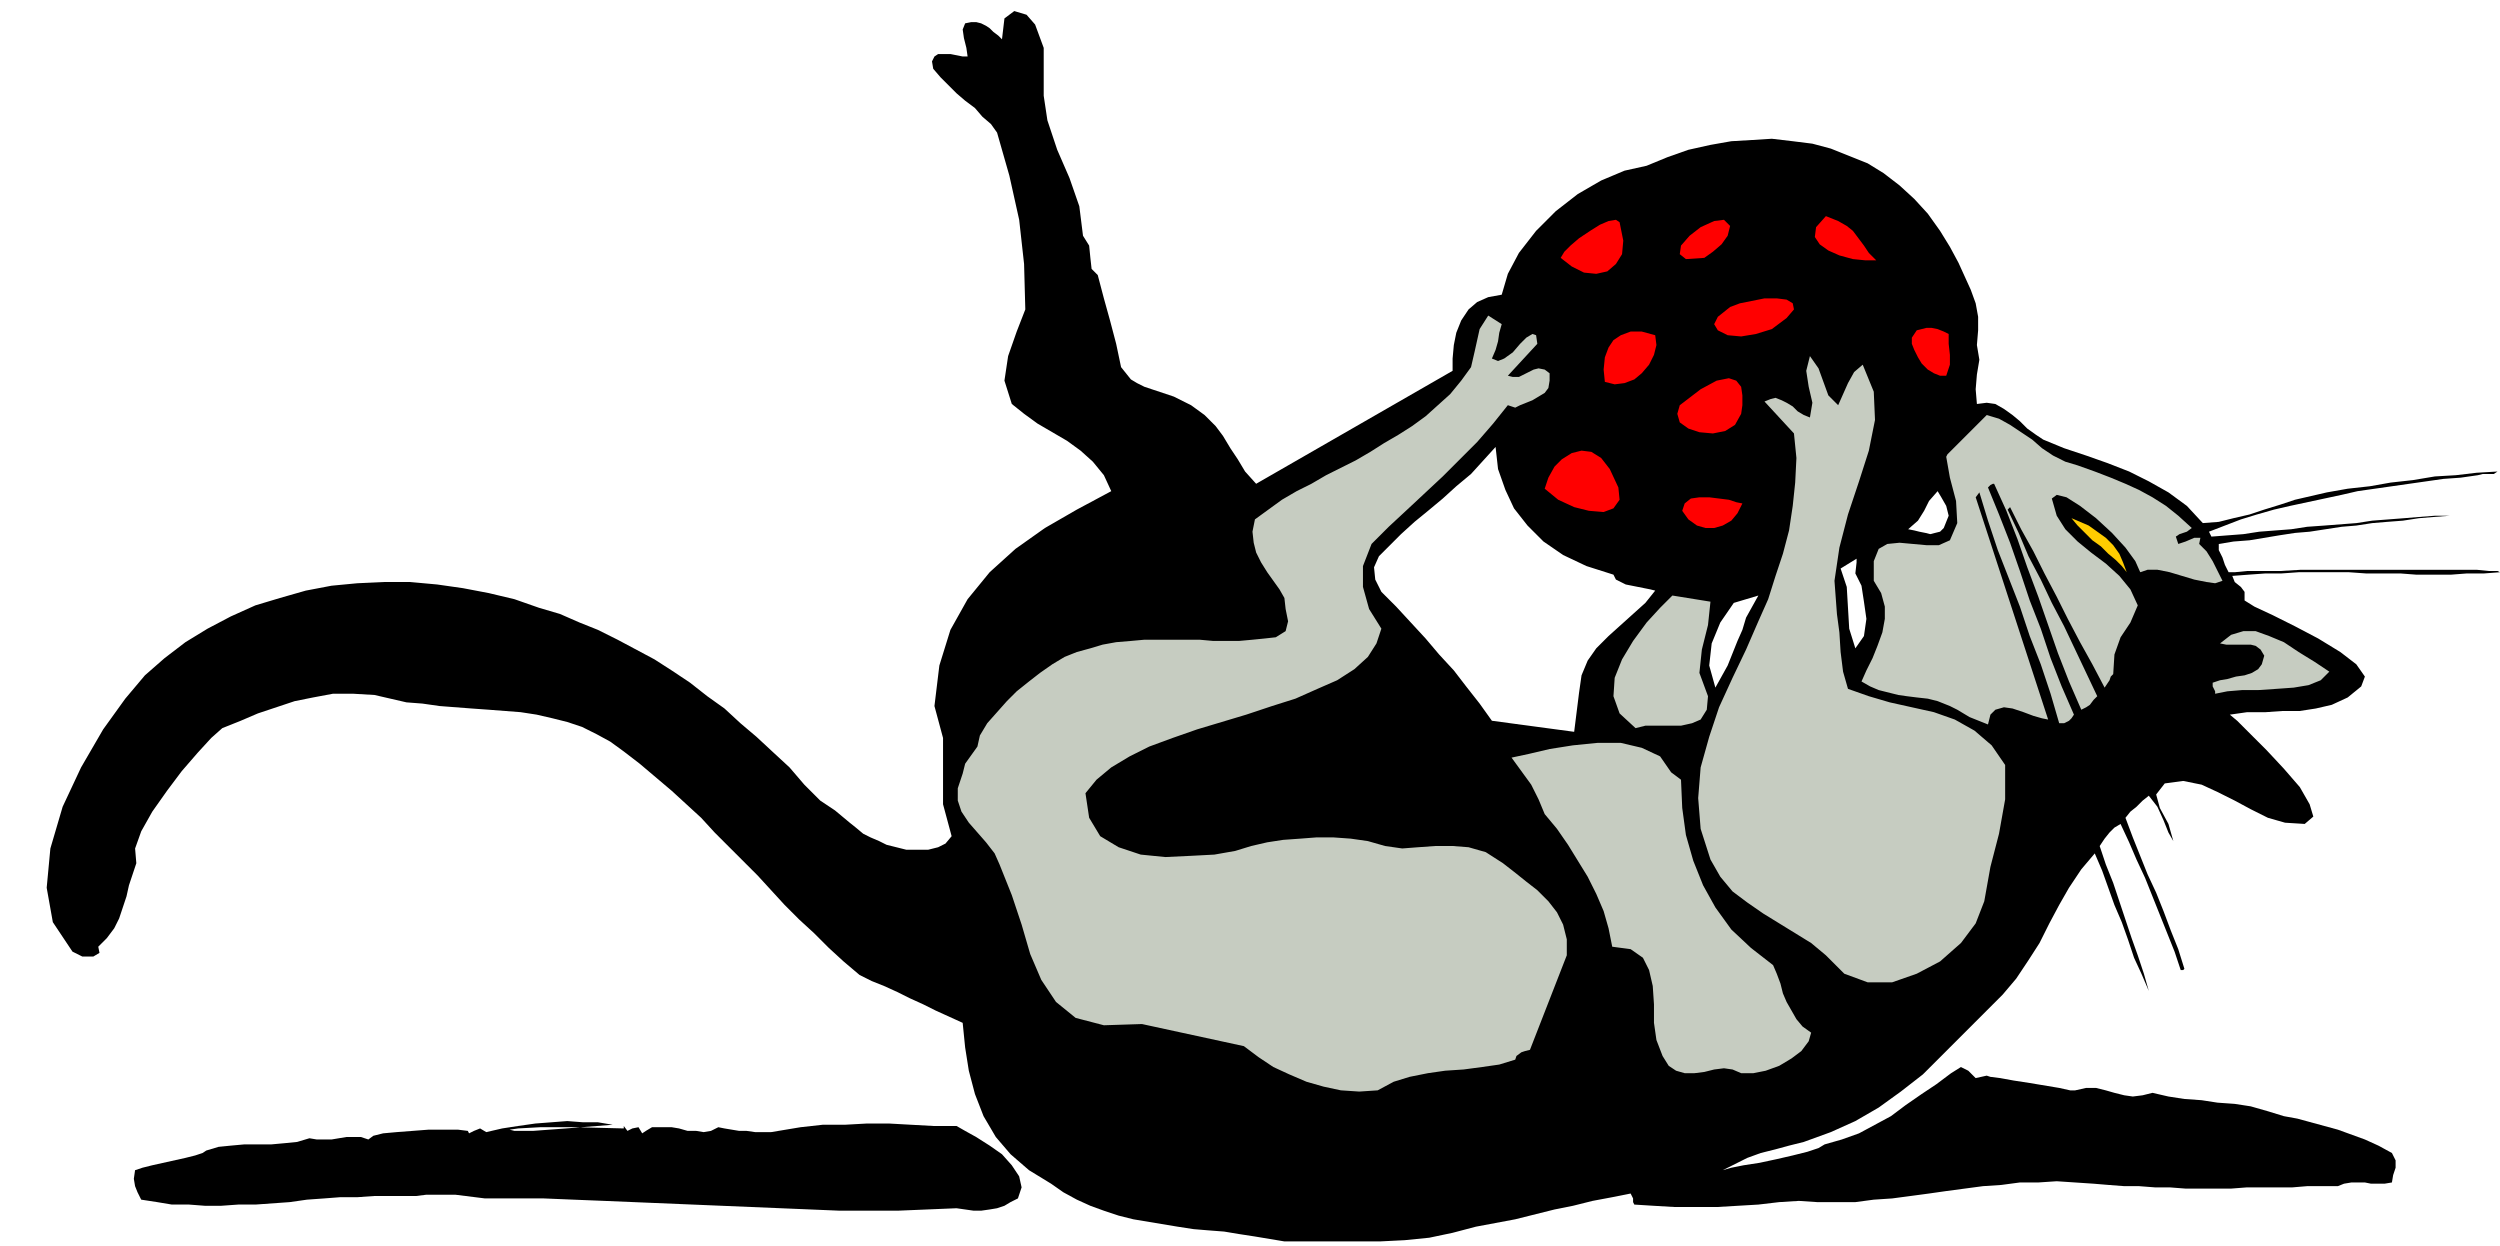
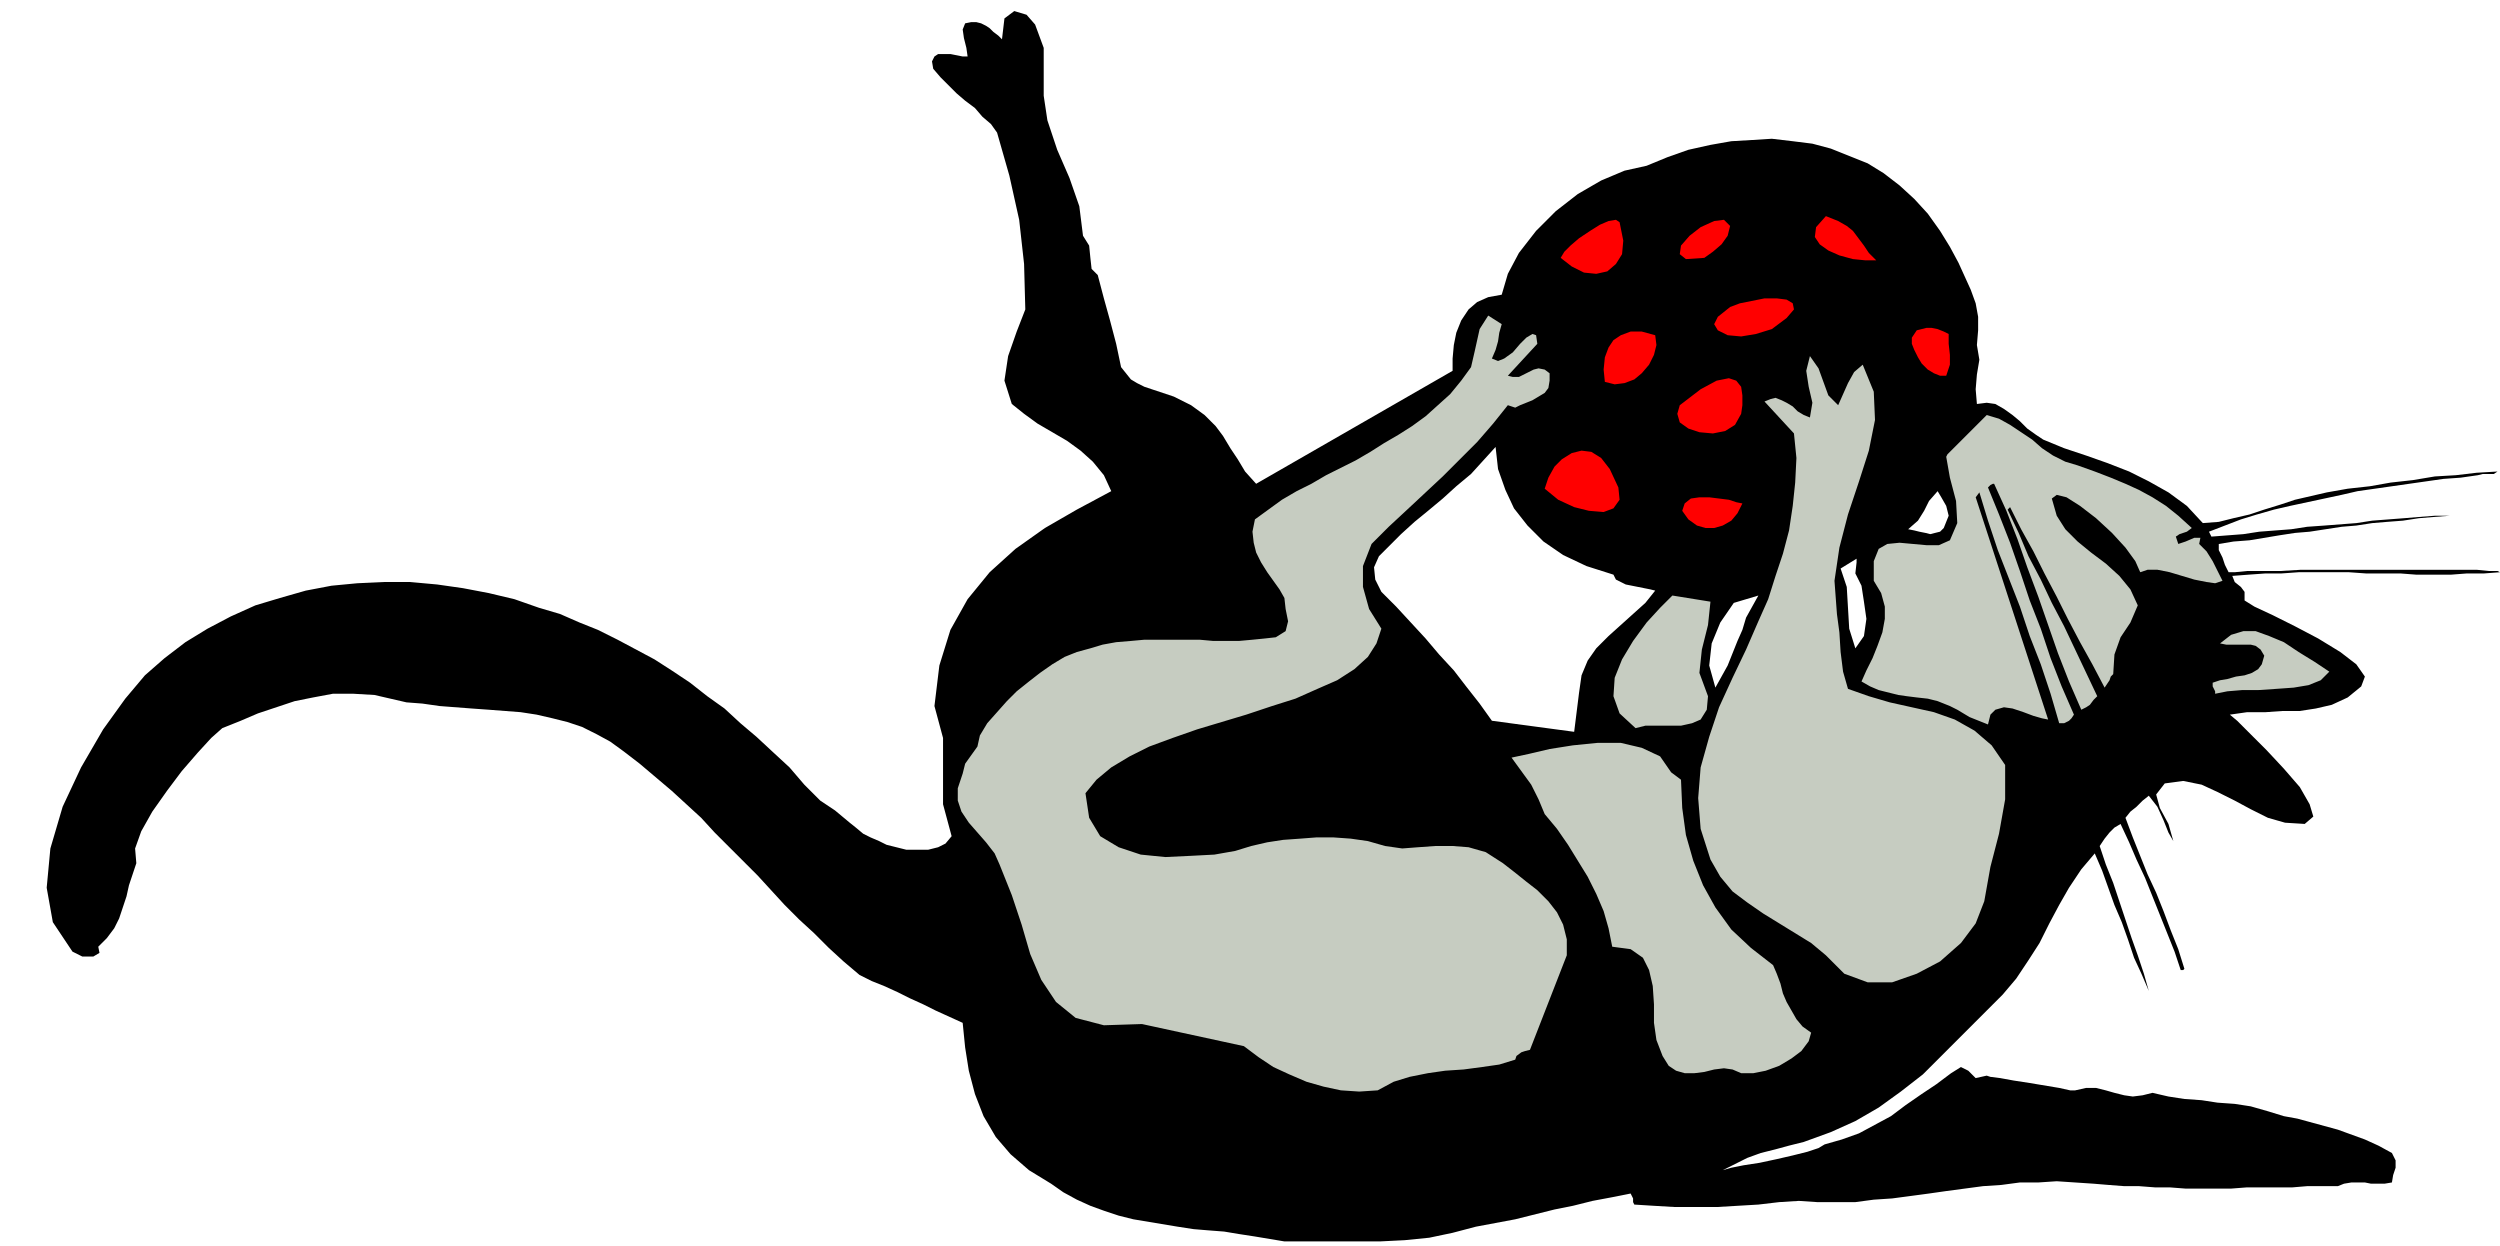
<svg xmlns="http://www.w3.org/2000/svg" fill-rule="evenodd" height="97.44" preserveAspectRatio="none" stroke-linecap="round" viewBox="0 0 2036 1015" width="2.036in">
  <style>.pen1{stroke:none}.brush2{fill:#000}</style>
  <path class="pen1 brush2" d="m843 20 7 19v39l3 20 8 24 10 23 8 23 3 24 5 8 1 10 1 9 5 5 5 19 5 18 5 19 4 19 4 5 4 5 5 3 6 3 6 2 6 2 6 2 6 2 14 7 11 8 9 9 6 8 6 10 6 9 6 10 9 10 160-92v-10l1-11 2-10 4-10 6-9 7-6 9-4 11-2 5-17 9-17 14-18 16-16 18-14 19-11 19-8 18-4 17-7 17-6 18-4 17-3 17-1 16-1 17 2 16 2 15 4 15 6 15 6 13 8 13 10 12 11 11 12 10 14 8 13 7 13 5 11 5 11 4 11 2 11v11l-1 12 2 12-2 12-1 12 1 12 8-1 7 1 7 4 7 5 6 5 6 6 7 5 6 4 17 7 18 6 17 6 18 7 16 8 16 9 15 11 13 14 13-1 12-3 13-3 12-4 13-4 12-4 13-3 13-3 17-3 18-2 17-3 18-2 18-3 17-1 17-2 17-1-3 2h-9l-4 1-14 2-14 1-14 2-14 2-14 2-14 2-14 2-13 3-14 3-14 3-14 3-13 3-14 4-13 4-13 5-13 5 2 4 13-1 13-1 13-2 13-1 13-1 13-2 14-1 13-1 13-1 13-2 13-1 13-1 12-1 13-1h12l12-1-12 1-13 1-12 1-13 2-13 1-12 1-13 2-12 1-13 2-13 2-12 1-13 2-12 2-12 2-13 1-12 2v5l3 6 2 6 3 6h5l10-1h27l17-1h143l10 1h7l2 1-13 1h-14l-13 1h-28l-13-1h-28l-14-1h-41l-14 1h-13l-14 1-13 1 2 5 5 4 3 4v7l8 5 15 7 18 9 19 10 18 11 13 10 7 10-3 8-11 9-13 6-13 3-13 2h-14l-14 1h-15l-14 2 6 5 10 10 14 14 14 15 13 15 8 14 3 10-7 6-16-1-14-4-14-7-13-7-14-7-13-6-15-3-15 2-7 9 3 11 7 13 4 14-4-7-4-10-5-11-7-9-5 4-5 5-5 4-4 5 6 16 6 15 6 15 7 15 6 15 6 16 6 15 5 16-1 1h-2l-5-15-6-15-6-15-6-15-6-15-7-15-6-14-7-15-5 3-4 4-4 5-4 6 5 15 6 15 5 15 5 15 5 15 5 14 5 15 4 14-6-14-6-13-5-15-5-14-6-14-5-14-5-14-6-14-11 13-10 15-8 14-8 15-8 16-9 14-10 15-11 13-16 16-17 17-16 16-16 16-18 14-18 13-19 11-20 9-11 4-11 4-12 3-11 3-12 3-11 4-10 5-10 5 7-2 10-2 13-2 14-3 13-3 12-3 9-3 5-3 14-4 14-5 13-7 13-7 12-9 13-9 12-8 12-9 8-5 6 3 6 6 9-2 3 1 8 1 11 2 13 2 12 2 12 2 9 2h4l9-2h8l8 2 7 2 8 2 7 1 8-1 8-2 13 3 13 2 14 1 13 2 14 1 13 2 14 4 13 4 11 2 11 3 11 3 11 3 11 4 11 4 11 5 11 6 3 6v6l-2 6-1 6-6 1h-11l-5-1h-11l-6 1-5 2h-25l-12 1h-37l-13 1h-37l-13-1h-12l-13-1h-12l-13-1-12-1-15-1-15-1-15 1h-15l-15 2-15 1-15 2-15 2-14 2-15 2-15 2-15 1-15 2h-31l-15-1-16 1-17 2-17 1-17 1h-34l-17-1-16-1-1-2v-3l-1-2-1-2-15 3-16 3-16 4-15 3-16 4-16 4-16 3-16 3-19 5-19 4-20 2-20 1h-78l-12-2-12-2-13-2-12-2-13-1-12-1-13-2-12-2-12-2-12-2-12-3-12-4-11-4-11-5-11-6-10-7-18-11-15-13-12-14-10-17-7-18-5-19-3-19-2-20-11-5-11-5-10-5-11-5-10-5-11-5-10-4-10-5-13-11-12-11-12-12-12-11-12-12-11-12-11-12-12-12-11-11-12-12-11-12-12-11-12-11-13-11-13-11-13-10-11-8-11-6-12-6-12-4-12-3-13-3-13-2-13-1-13-1-14-1-13-1-13-1-14-2-13-1-13-3-13-3-17-1h-17l-16 3-15 3-15 5-15 5-14 6-15 6-9 8-11 12-13 15-12 16-12 17-9 16-5 14 1 12-3 9-3 9-2 9-3 9-3 9-4 8-6 8-7 7 1 5-5 3h-9l-8-4-16-24-5-28 3-32 10-34 15-32 18-31 18-25 16-19 16-14 17-13 18-11 19-10 20-9 20-6 21-6 21-4 21-2 22-1h21l22 2 21 3 21 4 21 5 20 7 17 5 16 7 15 6 16 8 15 8 15 8 14 9 15 10 14 11 14 10 13 12 13 11 14 13 13 12 12 14 13 13 6 4 6 4 6 5 6 5 5 4 6 5 6 3 7 3 6 3 8 2 8 2h18l8-2 6-3 5-6-7-26v-54l-7-26 4-33 9-29 14-25 18-22 21-19 24-17 26-15 28-15-6-13-9-11-10-9-11-8-12-7-12-7-11-8-10-8-6-19 3-20 7-20 7-18-1-37-4-36-8-36-10-35-5-7-7-6-6-7-8-6-7-6-7-7-6-6-6-7-1-6 2-4 3-2h10l5 1 5 1h4l-1-7-2-8-1-7 2-5 5-1h4l4 1 4 2 3 2 3 3 4 3 3 3 2-17 8-6 10 3 7 8zm742 405 2-5-2-8-4-7-3-5-7 8-4 8-5 8-8 7 5 1 4 1 5 1 4 1 4-1 4-1 3-3 2-5zm-69 52-5-10 1-9v-3l-13 8 5 15 1 17 1 17 5 16 7-10 2-14-2-14-2-13zm-84 8-20 6-11 16-7 17-2 18 5 18 5-9 5-9 4-10 4-10 4-9 3-10 5-9 5-9zm-118-17-22-7-19-9-16-11-13-13-11-14-7-15-6-17-2-18-10 11-10 11-12 10-11 10-12 10-11 9-11 10-10 10-8 8-4 9 1 10 5 10 12 12 12 13 12 13 11 13 12 13 10 13 11 14 10 14 67 9 4-32 2-14 5-12 7-10 10-10 10-9 10-9 10-9 8-10-4-1-5-1-5-1-5-1-5-1-4-2-4-2-2-4z" />
  <path class="pen1" d="m1311 382 7 15 1 10-5 7-8 3-12-1-12-3-13-6-11-9 3-9 5-9 6-6 8-5 8-2 8 1 8 5 7 9zm108 28-4 8-5 6-7 4-7 2h-7l-7-2-7-5-5-7 2-6 5-4 7-1h8l8 1 8 1 6 2 5 1zm-1-73-5 9-8 5-10 2-11-1-9-3-7-5-2-7 2-7 17-13 13-7 10-2 6 2 4 5 1 7v8l-1 7zm37-78 6-7-1-5-5-3-8-1h-10l-10 2-10 2-8 3-10 8-3 6 3 5 8 4 11 1 12-2 13-4 12-9zm-107 14 1 8-2 8-4 8-6 7-6 5-8 3-8 1-8-2-1-10 1-10 3-8 4-6 6-4 8-3h9l11 3zm-29-92 3 15-1 11-5 8-7 6-9 2-10-1-10-5-9-7 3-5 5-5 7-6 9-6 8-5 7-3 6-1 3 2zm90 3-5-5-8 1-11 5-9 7-7 8-1 7 5 4 15-1 7-5 7-6 5-7 2-8zm119 28h-9l-10-1-11-3-9-4-7-5-4-6 1-8 8-9 10 4 7 4 5 4 3 4 3 4 3 4 4 6 6 6zm59 60v8l1 9v8l-3 9h-5l-5-2-5-3-5-5-3-5-3-6-2-5v-5l2-3 2-3 4-1 4-1h4l5 1 5 2 4 2z" style="fill:red" />
-   <path class="pen1" style="fill:#fc0" d="m1732 466-4-5-5-5-6-5-6-6-7-5-6-6-6-6-5-6 7 3 7 3 7 5 7 5 6 6 5 7 3 7 3 8z" />
  <path class="pen1" d="m1393 490-2 19-5 20-2 19 7 19-1 11-5 8-7 3-9 2h-29l-8 2-13-12-5-14 1-15 6-15 9-15 11-15 11-12 10-10 31 5zm504 57-7 7-10 4-12 2-14 1-15 1h-13l-12 1-10 2v-2l-1-2-1-2v-3l6-2 6-1 7-2 7-1 6-2 5-3 3-4 2-7-3-5-4-3-4-1h-20l-5-1 9-7 10-3h10l11 4 12 5 12 8 13 8 12 8zm-205-168-10-3-10-5-9-6-8-7-9-6-9-6-9-5-10-3-3 3-5 5-5 5-6 6-5 5-5 5-3 3-1 2 3 17 5 19 1 18-6 14-9 4h-10l-11-1-11-1-10 1-7 4-4 10v16l6 10 3 11v10l-2 11-4 11-4 10-5 10-4 9 7 4 7 3 8 2 8 2 7 1 8 1 9 1 8 2 5 2 5 2 6 3 5 3 5 3 5 2 5 2 5 2 2-8 4-4 7-2 7 1 9 3 8 3 7 2 5 1-59-181 3-4 7 23 8 24 9 23 9 23 8 24 9 23 8 24 7 24h4l4-2 2-2 2-3-10-23-9-23-8-24-9-23-8-24-8-23-9-23-9-22 1-1 1-1 2-1h1l10 22 9 23 8 23 9 24 8 23 8 23 9 23 10 23 4-2 3-2 3-4 3-3-9-19-9-19-9-19-10-19-9-19-10-19-8-19-9-19 2-2 9 18 10 18 9 18 10 19 9 18 10 19 10 18 10 19 2-3 2-3 1-3 2-2 1-16 5-14 8-12 6-14-6-13-9-11-11-10-12-9-11-9-10-10-7-11-4-14 4-3 8 2 11 7 13 10 13 12 11 12 8 11 4 9 6-2h8l10 2 10 3 10 3 10 2 7 1 6-2-4-8-4-8-5-8-6-6 1-5h-5l-7 3-6 2-2-6 3-2 6-2 4-3-11-10-10-8-11-7-11-6-11-5-12-5-13-5-14-5zm-196 121-2-27 4-27 7-27 9-27 8-25 5-25-1-23-9-22-7 6-5 9-4 9-4 9-8-8-4-11-4-11-7-10-3 12 2 13 3 13-2 12-5-2-5-3-4-4-5-3-4-2-5-2-4 1-5 2 24 26 2 20-1 20-2 19-3 20-5 19-6 18-6 19-8 18-10 23-11 23-11 24-8 24-7 25-2 25 2 25 8 25 8 14 10 12 12 9 13 9 13 8 13 8 13 8 12 10 15 15 19 7h20l20-7 19-10 17-15 12-16 7-18 5-28 7-27 5-28v-28l-11-16-14-12-16-9-17-6-18-4-18-4-17-5-17-6-4-14-2-16-1-16-2-15zm-135 129-9-13-15-7-17-4h-19l-20 2-19 3-17 4-14 3 8 11 8 11 6 12 5 12 10 12 9 13 8 13 8 13 7 14 6 14 4 14 3 15 15 2 10 7 5 10 3 13 1 15v15l2 14 5 13 5 8 6 4 7 2h8l8-1 8-2 8-1 7 1 7 3h10l10-2 11-4 10-6 8-6 6-8 2-7-7-5-5-6-4-7-4-7-3-7-2-8-3-8-3-7-18-14-16-15-13-18-10-18-8-20-6-21-3-22-1-23-8-6zm-138-365-2 7-1 7-2 7-3 7 5 2 5-2 7-5 6-7 5-5 5-3 3 1 1 7-24 26 4 1h5l4-2 4-2 4-2 4-1 5 1 4 3v6l-1 6-3 4-5 3-5 3-5 2-5 2-4 2-6-2-12 15-13 15-14 14-14 14-15 14-15 14-14 13-14 14-7 18v17l5 18 10 16-4 12-7 11-11 10-14 9-16 7-18 8-19 6-21 7-20 6-20 6-20 7-19 7-16 8-15 9-12 10-9 11 3 20 9 15 15 9 18 6 20 2 21-1 19-1 17-3 13-4 13-3 13-2 14-1 13-1h14l14 1 14 2 14 4 14 2 13-1 14-1h14l13 1 14 4 14 9 9 7 10 8 9 7 9 9 7 9 5 10 3 12v13l-30 77-4 1-3 1-4 3-1 3-13 4-14 2-15 2-15 1-14 2-15 3-13 4-13 7-15 1-15-1-14-3-14-4-14-6-13-6-12-8-12-9-83-18-31 1-23-6-16-13-12-18-9-21-7-24-8-24-10-25-4-9-7-9-7-8-7-8-6-9-3-9v-10l4-12 2-8 5-7 5-7 2-9 6-10 8-9 8-9 8-8 10-8 9-7 10-7 10-6 10-4 11-3 10-3 11-2 12-1 11-1h45l11 1h21l11-1 10-1 9-1 8-5 2-8-2-10-1-9-4-7-5-7-5-7-5-8-4-8-2-8-1-9 2-10 11-8 11-8 12-7 12-6 12-7 12-6 12-6 12-7 11-7 12-7 11-7 11-8 10-9 10-9 9-11 8-11 3-13 4-18 7-11 11 7z" style="fill:#c6ccc1" />
-   <path class="pen1 brush2" d="M508 919v-2l3 4 2-1 2-1 5-1 3 5 3-2 5-3h16l6 1 7 2h7l6 1 6-1 6-3 5 1 6 1 6 1h6l7 1h13l6-1 18-3 18-2h18l18-1h18l18 1 18 1h19l7 4 9 5 11 7 10 7 8 9 6 9 2 9-3 9-6 3-5 3-6 2-6 1-7 1h-6l-7-1-7-1-24 1-24 1h-47l-24-1-24-1-24-1-24-1-24-1-24-1-24-1-24-1-25-1-24-1h-48l-8-1-8-1-8-1h-24l-8 1h-34l-14 1h-14l-13 1-14 1-14 2-14 1-14 1h-14l-14 1h-13l-13-1h-14l-12-2-13-2-3-6-2-5-1-6 1-7 6-2 8-2 9-2 9-2 9-2 8-2 6-2 3-2 10-3 10-1 11-1h22l11-1 10-1 10-3 6 1h12l6-1 6-1h12l6 2 4-3 8-2 11-1 13-1 13-1h24l8 1 1 2 4-2 5-2 5 3 13-3 13-2 14-2 13-1 13-1 13 1h12l12 2-38 3-27 2h-15l-4-1 7-1 18-1h29l39 1z" />
</svg>